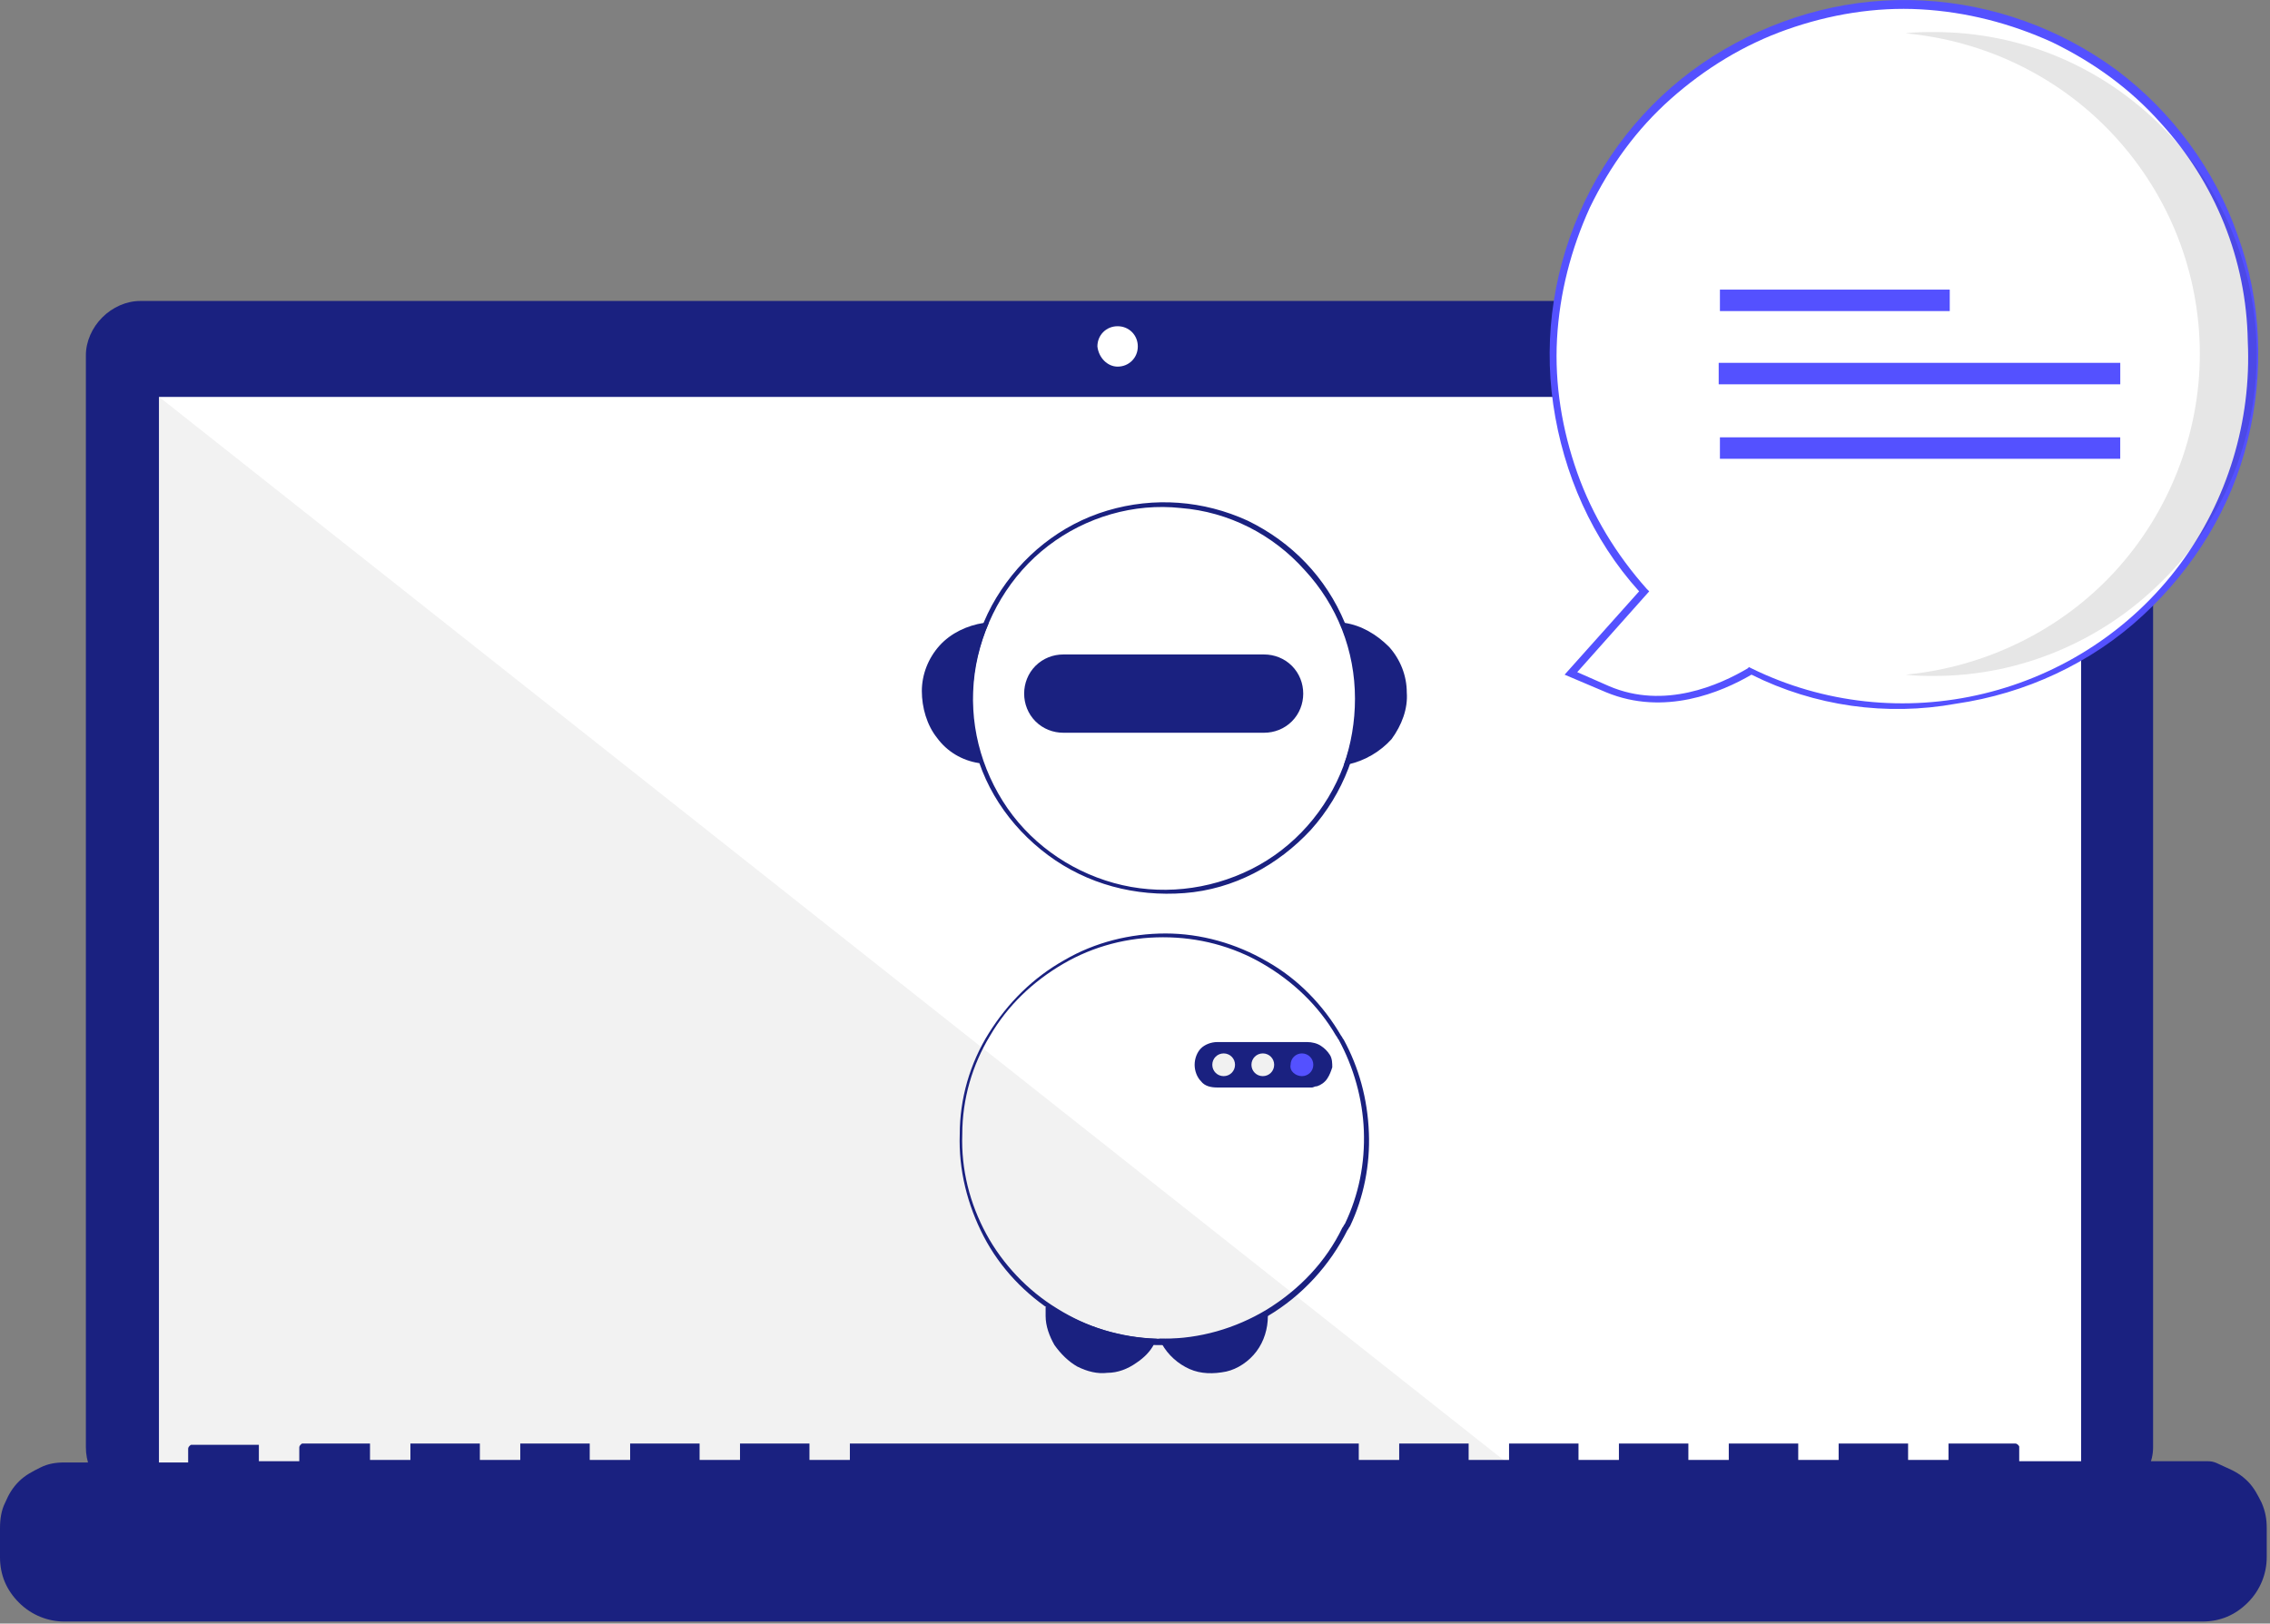
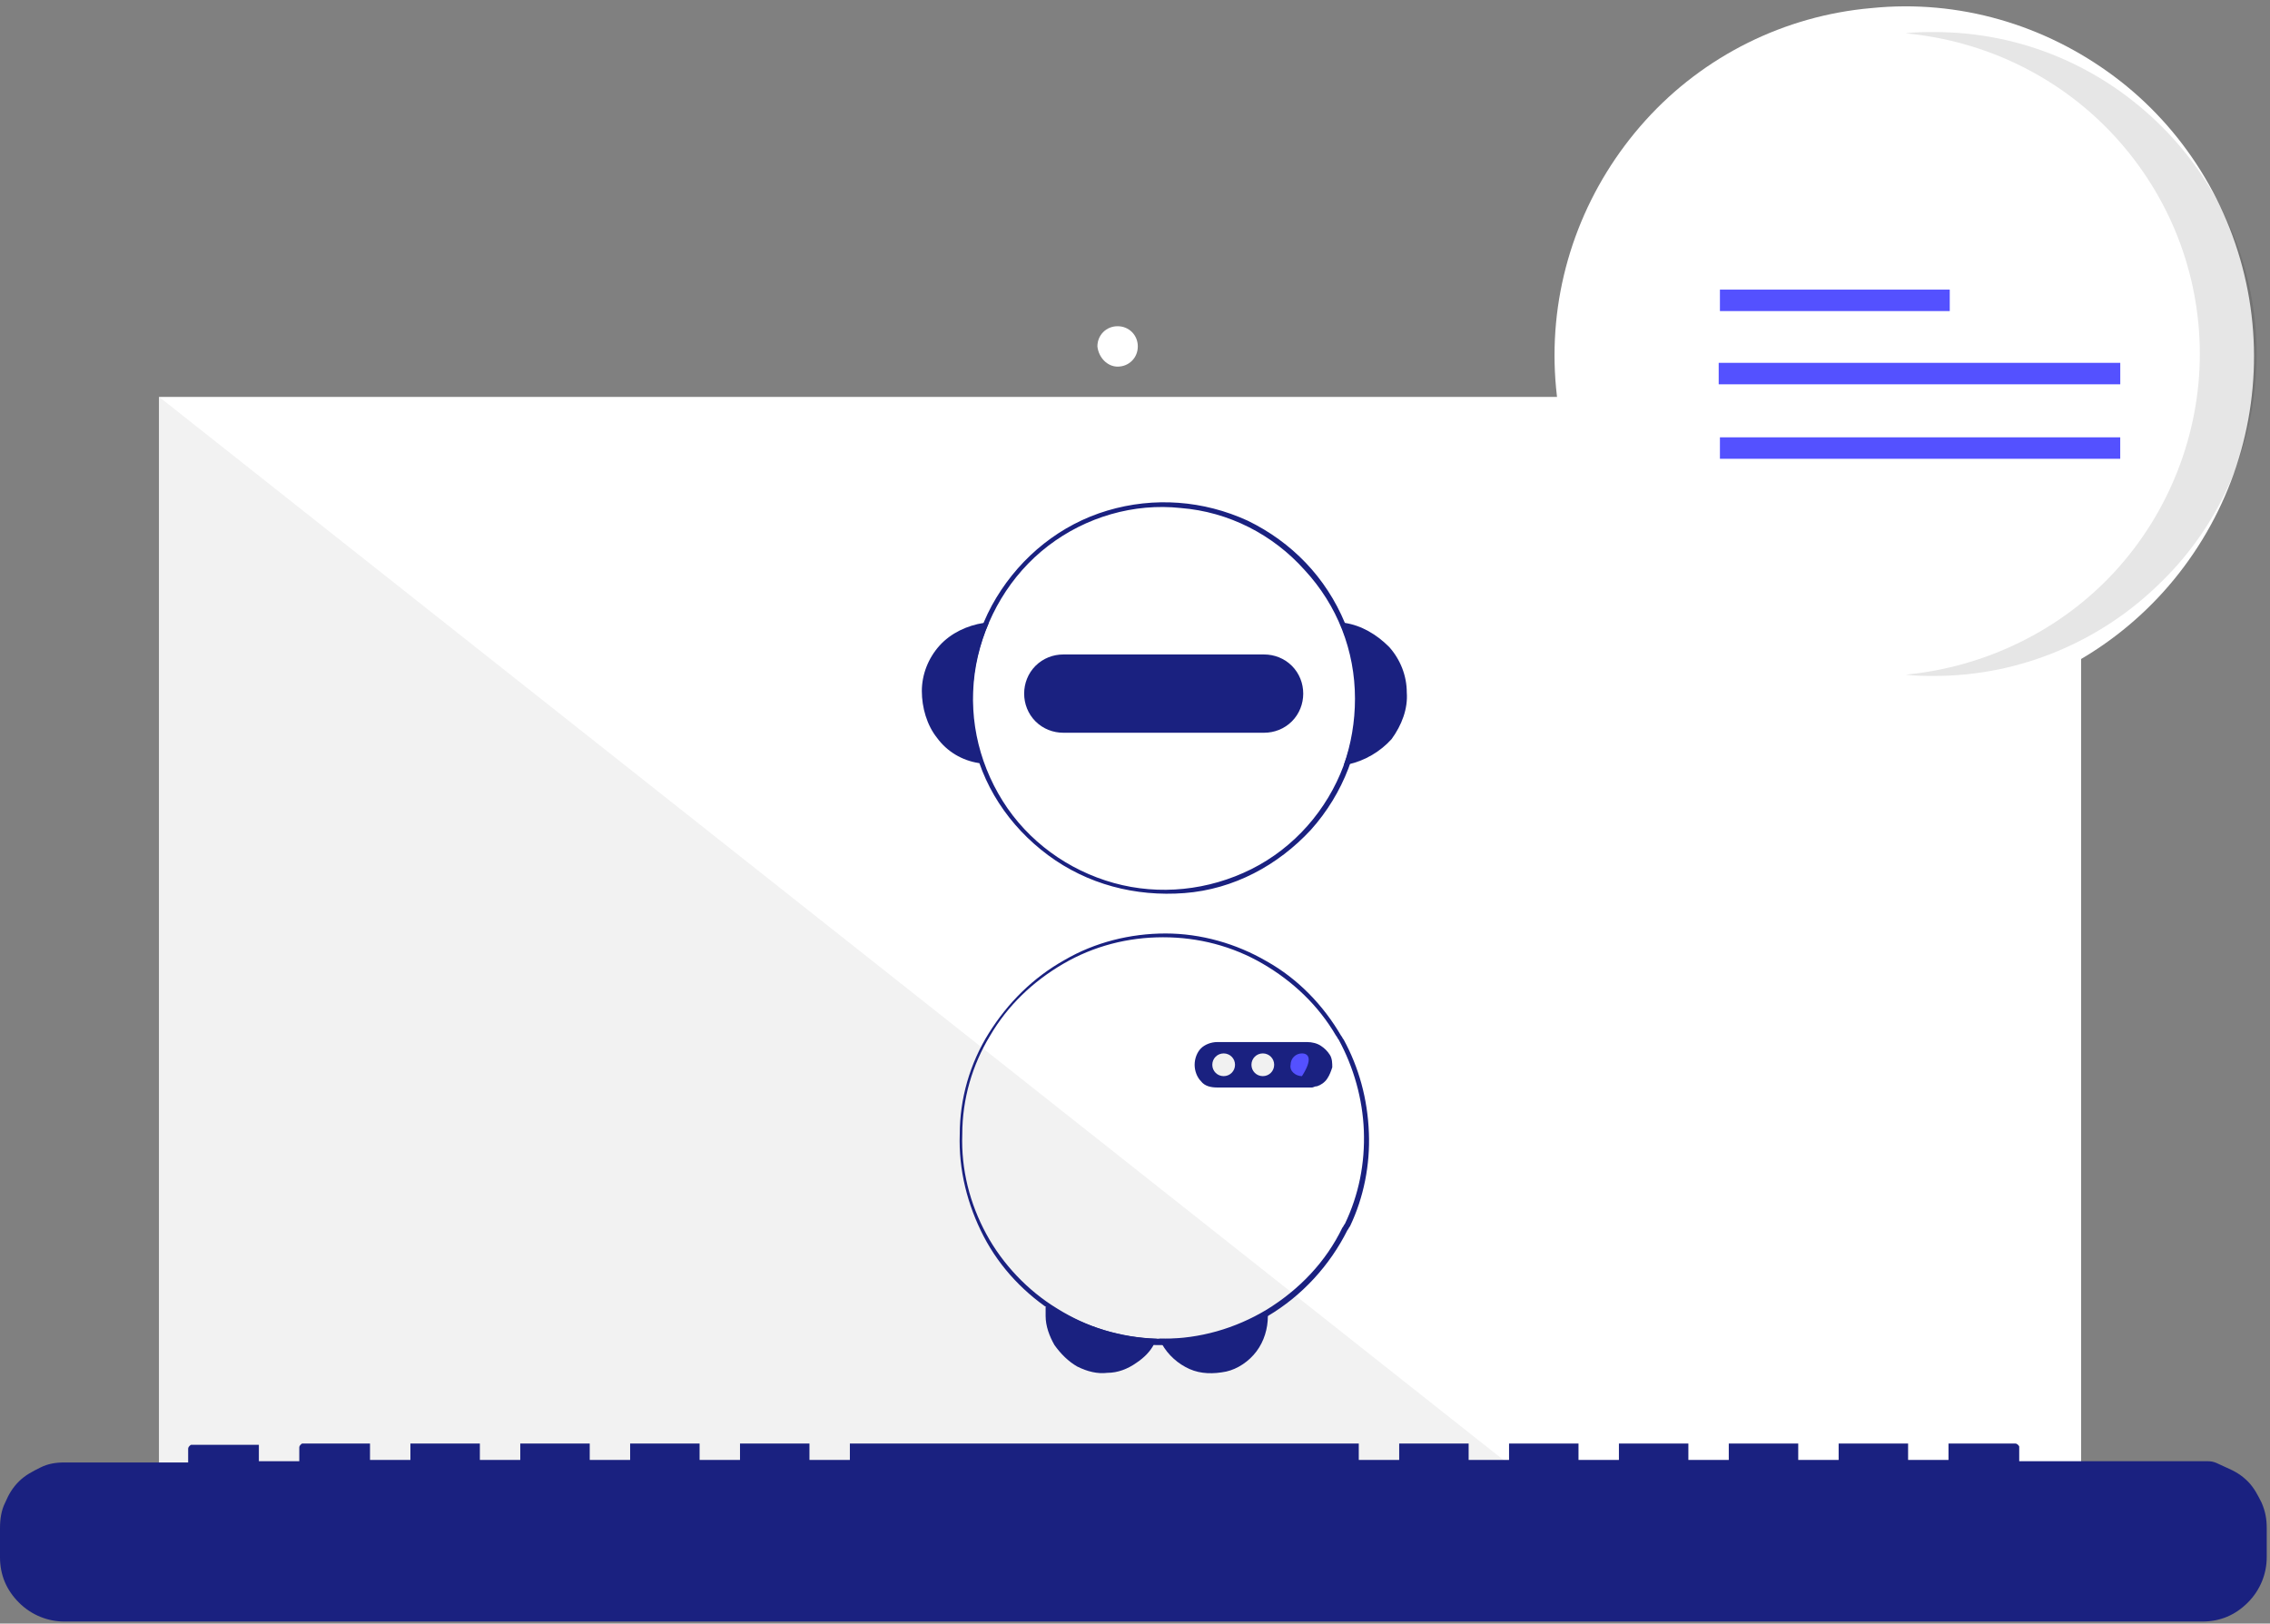
<svg xmlns="http://www.w3.org/2000/svg" width="629" height="450" viewBox="0 0 629 450" fill="none">
  <rect x="0" y="0" width="629" height="450" fill="#808080" stroke="none" />
-   <path d="M581.559 83.419H38.843C34.994 83.419 31.145 85.168 28.346 87.968C25.546 90.767 23.797 94.616 23.797 98.465V401.14C23.797 404.989 25.197 408.838 28.346 411.637C31.145 414.437 34.994 416.186 38.843 416.186H581.559C585.408 416.186 589.257 414.437 592.056 411.637C594.855 408.838 596.605 404.989 596.605 401.14V98.465C596.605 94.616 595.205 90.767 592.056 87.968C589.257 85.168 585.758 83.419 581.559 83.419Z" fill="#1A2180" />
  <path d="M576.662 110.012H44.094V410.588H576.662V110.012Z" fill="white" />
  <path d="M309.681 101.614C312.83 101.614 315.279 99.165 315.279 96.016C315.279 92.866 312.83 90.417 309.681 90.417C306.531 90.417 304.082 92.866 304.082 96.016C304.432 99.165 306.881 101.614 309.681 101.614Z" fill="white" />
  <path d="M424.1 410.588H44.094V110.012L424.1 410.588Z" fill="#F2F2F2" />
  <path d="M611.648 404.989H559.511V401.14C559.511 400.79 559.511 400.79 559.161 400.44C559.161 400.44 558.812 400.09 558.462 400.09H540.616H540.266C540.266 400.09 540.266 400.09 539.916 400.09C539.916 400.09 539.916 400.09 539.916 400.44V400.79V404.639H528.719V400.79V400.44C528.719 400.44 528.719 400.44 528.719 400.09C528.719 400.09 528.719 400.09 528.369 400.09H528.019H510.174H509.824C509.824 400.09 509.824 400.09 509.474 400.09C509.474 400.09 509.474 400.09 509.474 400.44V400.79V404.639H498.276V400.79V400.44C498.276 400.44 498.276 400.44 498.276 400.09C498.276 400.09 498.276 400.09 497.927 400.09H497.577H479.731H479.381C479.381 400.09 479.381 400.09 479.031 400.09C479.031 400.09 479.031 400.09 479.031 400.44V400.79V404.639H467.834V400.79V400.44C467.834 400.44 467.834 400.44 467.834 400.09C467.834 400.09 467.834 400.09 467.484 400.09H467.134H449.289H448.939C448.939 400.09 448.939 400.09 448.589 400.09C448.589 400.09 448.589 400.09 448.589 400.44V400.79V404.639H437.392V400.79V400.44C437.392 400.44 437.392 400.44 437.392 400.09C437.392 400.09 437.392 400.09 437.042 400.09H436.692H418.846H418.496C418.496 400.09 418.496 400.09 418.146 400.09C418.146 400.09 418.146 400.09 418.146 400.44V400.79V404.639H406.949V400.79V400.44C406.949 400.44 406.949 400.44 406.949 400.09C406.949 400.09 406.949 400.09 406.599 400.09H406.249H388.404H388.054C388.054 400.09 388.054 400.09 387.704 400.09C387.704 400.09 387.704 400.09 387.704 400.44V400.79V404.639H376.507V400.79V400.44C376.507 400.44 376.507 400.44 376.507 400.09C376.507 400.09 376.507 400.09 376.157 400.09H375.807H236.191H235.842C235.842 400.09 235.842 400.09 235.492 400.09C235.492 400.09 235.492 400.09 235.492 400.44V400.79V404.639H224.294V400.79V400.44C224.294 400.44 224.294 400.44 224.294 400.09C224.294 400.09 224.294 400.09 223.944 400.09H223.595H205.749H205.399C205.399 400.09 205.399 400.09 205.049 400.09C205.049 400.09 205.049 400.09 205.049 400.44V400.79V404.639H193.852V400.79V400.44C193.852 400.44 193.852 400.44 193.852 400.09C193.852 400.09 193.852 400.09 193.502 400.09H193.152H175.307H174.957C174.957 400.09 174.957 400.09 174.607 400.09C174.607 400.09 174.607 400.09 174.607 400.44V400.79V404.639H163.409V400.79V400.44C163.409 400.44 163.409 400.44 163.409 400.09C163.409 400.09 163.409 400.09 163.06 400.09H162.71H144.864H144.514C144.514 400.09 144.514 400.09 144.164 400.09C144.164 400.09 144.164 400.09 144.164 400.44V400.79V404.639H132.967V400.79V400.44C132.967 400.44 132.967 400.44 132.967 400.09C132.967 400.09 132.967 400.09 132.617 400.09H132.267H114.422H114.072C114.072 400.09 114.072 400.09 113.722 400.09C113.722 400.09 113.722 400.09 113.722 400.44V400.79V404.639H102.525V400.79V400.44C102.525 400.44 102.525 400.44 102.525 400.09C102.525 400.09 102.525 400.09 102.175 400.09H101.825H83.979C83.629 400.09 83.629 400.09 83.279 400.44C83.279 400.44 82.929 400.79 82.929 401.14V404.989H71.732V401.14V400.79C71.732 400.79 71.732 400.79 71.732 400.44C71.732 400.44 71.732 400.44 71.382 400.44H71.032H53.187C52.837 400.44 52.837 400.44 52.487 400.79C52.487 400.79 52.137 401.14 52.137 401.49V405.339H17.846C15.396 405.339 13.297 405.689 11.197 406.739C9.098 407.788 6.998 408.838 5.249 410.588C3.499 412.337 2.449 414.087 1.4 416.536C0.35 418.636 0 421.085 0 423.535V431.583C0 436.481 1.75 440.68 5.249 444.179C8.748 447.679 13.297 449.428 17.846 449.428H610.249C615.148 449.428 619.346 447.679 622.846 444.179C626.345 440.68 628.094 436.131 628.094 431.583V423.535C628.094 421.085 627.744 418.986 626.695 416.536C625.645 414.437 624.595 412.337 622.846 410.588C621.096 408.838 619.346 407.788 616.897 406.739C614.448 405.689 613.748 404.989 611.648 404.989Z" fill="#1A2180" />
  <path d="M320.527 371.047C320.177 371.397 320.177 371.747 319.827 372.447C318.777 374.547 317.028 376.296 314.928 377.696C312.479 379.445 309.679 380.495 306.88 380.495C304.081 380.845 301.282 380.145 298.482 378.746C296.033 377.346 293.933 375.246 292.184 372.797C290.784 370.348 289.734 367.548 289.734 364.749V362.3H291.834C300.932 367.898 310.729 370.697 320.527 371.047Z" fill="#1A2180" />
  <path d="M351.315 363V364.749C351.315 368.248 350.265 371.748 348.166 374.547C346.066 377.346 342.917 379.446 339.768 380.145C336.269 380.845 332.77 380.845 329.621 379.446C326.471 378.046 323.672 375.597 321.922 372.447C321.573 372.097 321.573 371.748 321.223 371.048C321.573 371.048 322.272 371.048 322.622 371.048C332.77 371.398 342.567 368.598 351.315 363Z" fill="#1A2180" />
  <path d="M372.661 172.647C372.311 172.647 371.612 172.647 371.262 172.647C376.86 185.244 377.21 199.59 372.311 212.187C372.661 212.187 373.361 212.187 373.711 211.837C378.26 210.787 382.459 208.338 385.608 204.839C388.407 200.99 390.157 196.441 389.807 191.892C389.807 187.343 388.058 182.794 384.908 179.295C381.409 175.796 377.21 173.347 372.661 172.647Z" fill="#1A2180" />
  <path d="M273.979 172.647C273.629 172.647 272.929 172.647 272.579 172.647C268.03 173.347 263.482 175.446 260.332 178.945C257.183 182.444 255.434 186.993 255.434 191.542C255.434 196.091 256.833 200.99 259.633 204.489C262.432 208.338 266.631 210.787 271.18 211.487C271.53 211.487 272.229 211.487 272.579 211.837C268.03 199.24 268.38 185.244 273.979 172.647Z" fill="#1A2180" />
  <path d="M372.656 172.646C367.407 160.05 357.96 150.252 345.713 144.304C333.466 138.705 319.819 137.655 306.872 141.504C293.926 145.353 283.078 154.101 276.08 165.648C269.082 177.195 266.982 190.842 269.432 204.139C271.881 217.435 279.579 228.983 290.426 237.031C301.274 245.079 314.57 248.578 328.217 247.528C341.864 246.478 354.111 239.83 363.208 230.032C372.306 219.885 377.205 206.938 377.205 193.641C376.855 186.643 375.455 179.295 372.656 172.646ZM372.306 212.187C367.757 224.434 358.66 234.931 346.763 240.88C334.865 246.828 321.219 248.228 308.622 244.729C296.025 241.229 284.828 233.181 277.83 221.984C270.831 210.787 268.032 197.49 270.481 184.194C272.931 171.247 279.929 159.35 290.426 151.302C300.924 143.254 314.221 139.405 327.167 140.804C340.464 141.854 352.711 148.153 361.459 157.95C370.557 167.748 375.455 180.345 375.455 193.641C375.455 199.94 374.406 206.238 372.306 212.187Z" fill="#1A2180" />
  <path d="M350.269 181.394H294.632C291.833 181.394 289.034 182.444 286.934 184.544C284.835 186.643 283.785 189.442 283.785 192.242C283.785 195.041 284.835 197.84 286.934 199.94C289.034 202.039 291.833 203.089 294.632 203.089H350.269C353.068 203.089 355.867 202.039 357.967 199.94C360.066 197.84 361.116 195.041 361.116 192.242C361.116 189.442 360.066 186.643 357.967 184.544C355.867 182.444 353.068 181.394 350.269 181.394Z" fill="#1A2180" />
  <path d="M372.313 288.118C371.963 287.768 371.963 287.418 371.613 287.069C366.714 278.671 359.716 271.322 350.968 266.424C342.57 261.525 332.773 258.726 322.975 258.726C313.178 258.726 303.38 261.175 294.982 266.074C286.234 270.973 279.236 277.971 273.987 286.369C268.739 294.767 265.939 304.564 265.939 314.362C265.589 324.159 268.039 333.957 272.588 342.705C277.136 351.453 284.135 358.801 292.533 364.049C300.931 369.298 310.378 372.447 320.176 372.797C320.876 372.797 321.226 372.797 321.925 372.797C322.275 372.797 322.275 372.797 322.625 372.797C332.773 372.797 342.57 369.998 351.318 364.749C360.766 359.151 368.464 350.753 373.363 340.955C373.713 340.605 373.712 340.255 374.062 339.905C377.911 331.857 379.661 322.76 379.311 314.012C378.961 304.564 376.512 295.816 372.313 288.118ZM372.663 339.206C372.313 339.556 372.313 339.905 371.963 340.255C367.414 349.703 360.066 357.401 350.968 363C342.22 368.248 332.423 371.048 322.275 371.048C321.925 371.048 321.226 371.048 320.876 371.048C320.526 371.048 320.526 371.048 320.176 371.048C310.378 370.698 301.28 367.899 292.883 362.65C284.835 357.751 277.836 350.403 273.287 342.005C268.739 333.607 266.289 324.159 266.639 314.362C266.639 304.564 269.438 295.117 274.337 287.069C279.236 278.671 286.234 272.022 294.632 267.123C303.03 262.225 312.478 259.775 322.275 259.775C332.073 259.775 341.52 262.225 349.918 267.123C358.316 272.022 365.315 278.671 370.213 287.069C370.563 287.418 370.563 287.768 370.913 288.118C375.112 295.816 377.562 304.564 377.911 313.312C378.261 322.41 376.512 331.158 372.663 339.206Z" fill="#1A2180" />
  <path d="M366.015 289.867C364.965 289.168 363.565 288.818 362.166 288.818H337.322C335.572 288.818 333.823 289.517 332.773 290.567C331.723 291.617 331.023 293.367 331.023 295.116C331.023 296.866 331.723 298.615 332.773 299.665C333.823 301.065 335.572 301.415 337.322 301.415H362.166C362.516 301.415 363.215 301.415 363.565 301.415C363.915 301.415 364.265 301.065 364.965 301.065C366.015 300.715 367.065 300.015 367.764 298.965C368.464 297.915 368.814 296.866 369.164 295.816C369.164 294.766 369.164 293.366 368.464 292.317C367.764 291.267 367.065 290.567 366.015 289.867Z" fill="#1A2180" />
  <path d="M339.067 298.266C340.817 298.266 342.216 296.866 342.216 295.116C342.216 293.367 340.817 291.967 339.067 291.967C337.318 291.967 335.918 293.367 335.918 295.116C335.918 296.866 337.318 298.266 339.067 298.266Z" fill="#F1F1F1" />
  <path d="M349.915 298.266C351.664 298.266 353.064 296.866 353.064 295.116C353.064 293.367 351.664 291.967 349.915 291.967C348.165 291.967 346.766 293.367 346.766 295.116C346.766 296.866 348.165 298.266 349.915 298.266Z" fill="#F1F1F1" />
-   <path d="M360.761 298.266C362.51 298.266 363.91 296.866 363.91 295.116C363.91 293.367 362.51 291.967 360.761 291.967C359.011 291.967 357.611 293.367 357.611 295.116C357.262 296.866 359.011 298.266 360.761 298.266Z" fill="#5451FF" />
+   <path d="M360.761 298.266C363.91 293.367 362.51 291.967 360.761 291.967C359.011 291.967 357.611 293.367 357.611 295.116C357.262 296.866 359.011 298.266 360.761 298.266Z" fill="#5451FF" />
  <path d="M485.333 185.943C476.585 191.192 461.538 197.491 445.792 190.842L435.645 186.643L455.94 163.899C439.844 146.053 430.746 122.609 430.746 98.465C430.746 74.321 439.844 51.227 455.94 33.381C472.036 15.536 494.43 4.338 518.574 2.239C542.718 -0.21 566.512 6.788 585.758 21.134C605.003 35.481 618.3 56.825 622.848 80.62C627.397 104.414 622.848 128.908 610.252 149.552C597.655 170.197 578.06 185.244 554.615 192.242C531.871 198.54 507.027 196.441 485.333 185.943Z" fill="white" />
-   <path d="M485.328 186.993C476.93 191.892 461.184 198.54 445.088 191.892L433.541 186.993L454.186 163.899C441.239 149.553 433.191 131.357 430.392 112.112C427.593 92.867 430.742 73.272 439.14 55.776C447.538 38.28 460.834 23.584 477.63 13.786C494.426 3.989 513.321 -0.91 532.916 0.14C552.162 1.189 570.707 7.838 586.453 19.385C601.849 30.932 613.746 47.028 620.045 65.224C626.693 83.419 627.393 103.364 622.844 121.909C618.295 140.805 607.798 157.601 593.801 170.547C579.455 183.844 561.259 192.242 542.014 195.041C522.769 198.54 502.824 195.741 485.328 186.993ZM598.7 34.081C590.302 24.634 580.155 17.285 568.608 11.687C557.06 6.438 544.813 3.289 532.217 2.589C519.62 1.889 507.023 3.989 495.126 8.188C483.229 12.387 472.381 19.035 462.934 27.433C453.486 35.831 446.138 45.978 440.539 57.525C435.291 69.073 432.141 81.32 431.442 93.916C430.742 106.513 432.841 119.11 437.04 131.007C441.239 142.904 447.887 153.752 456.285 163.199L456.985 163.899L437.04 186.293L445.788 190.143C461.184 196.791 476.58 189.793 484.278 185.244L484.628 184.894L485.328 185.244C505.273 195.041 528.018 197.491 549.712 192.242C571.407 186.993 590.652 174.396 603.949 156.551C617.246 138.705 623.894 116.661 622.844 94.616C622.494 71.872 613.746 50.527 598.7 34.081Z" fill="#5451FF" />
  <path opacity="0.1" d="M609.557 98.115C609.557 75.721 601.159 54.376 586.113 37.93C571.067 21.484 550.422 11.337 528.027 9.237C530.477 8.887 533.276 8.887 536.075 8.887C559.869 8.887 582.264 18.335 599.06 35.131C615.856 51.926 625.303 74.671 625.303 98.115C625.303 121.909 615.856 144.654 599.06 161.099C582.264 177.895 559.52 187.343 536.075 187.343C533.276 187.343 530.827 187.343 528.027 186.993C550.072 184.894 571.067 174.746 586.113 158.3C601.159 141.854 609.557 120.16 609.557 98.115Z" fill="black" />
  <path d="M540.262 80.27H476.578V86.218H540.262V80.27Z" fill="#5451FF" />
  <path d="M587.511 100.565H476.238V106.514H587.511V100.565Z" fill="#5451FF" />
  <path d="M587.501 121.209H476.578V127.158H587.501V121.209Z" fill="#5451FF" />
</svg>